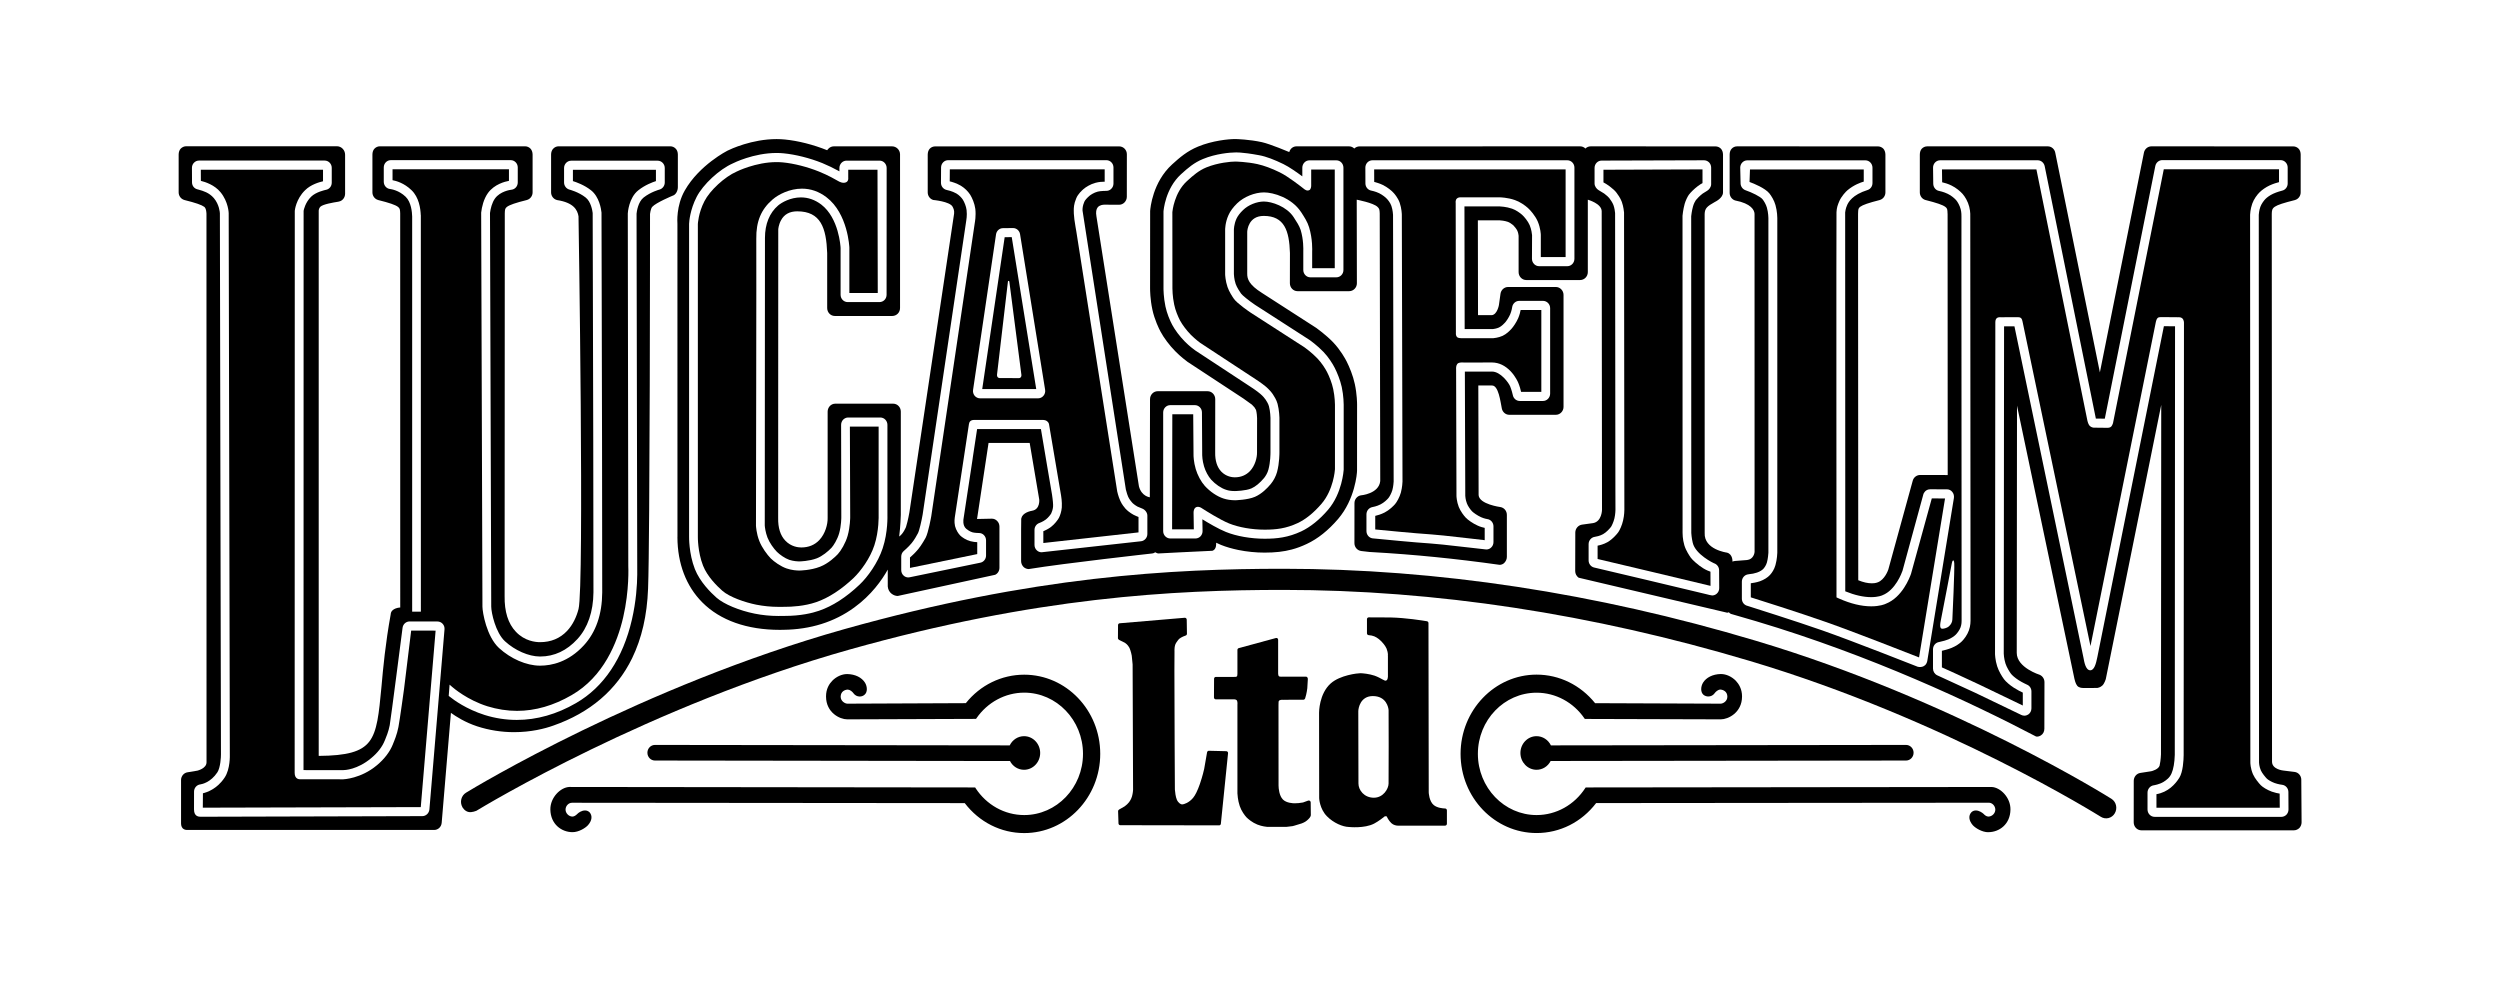
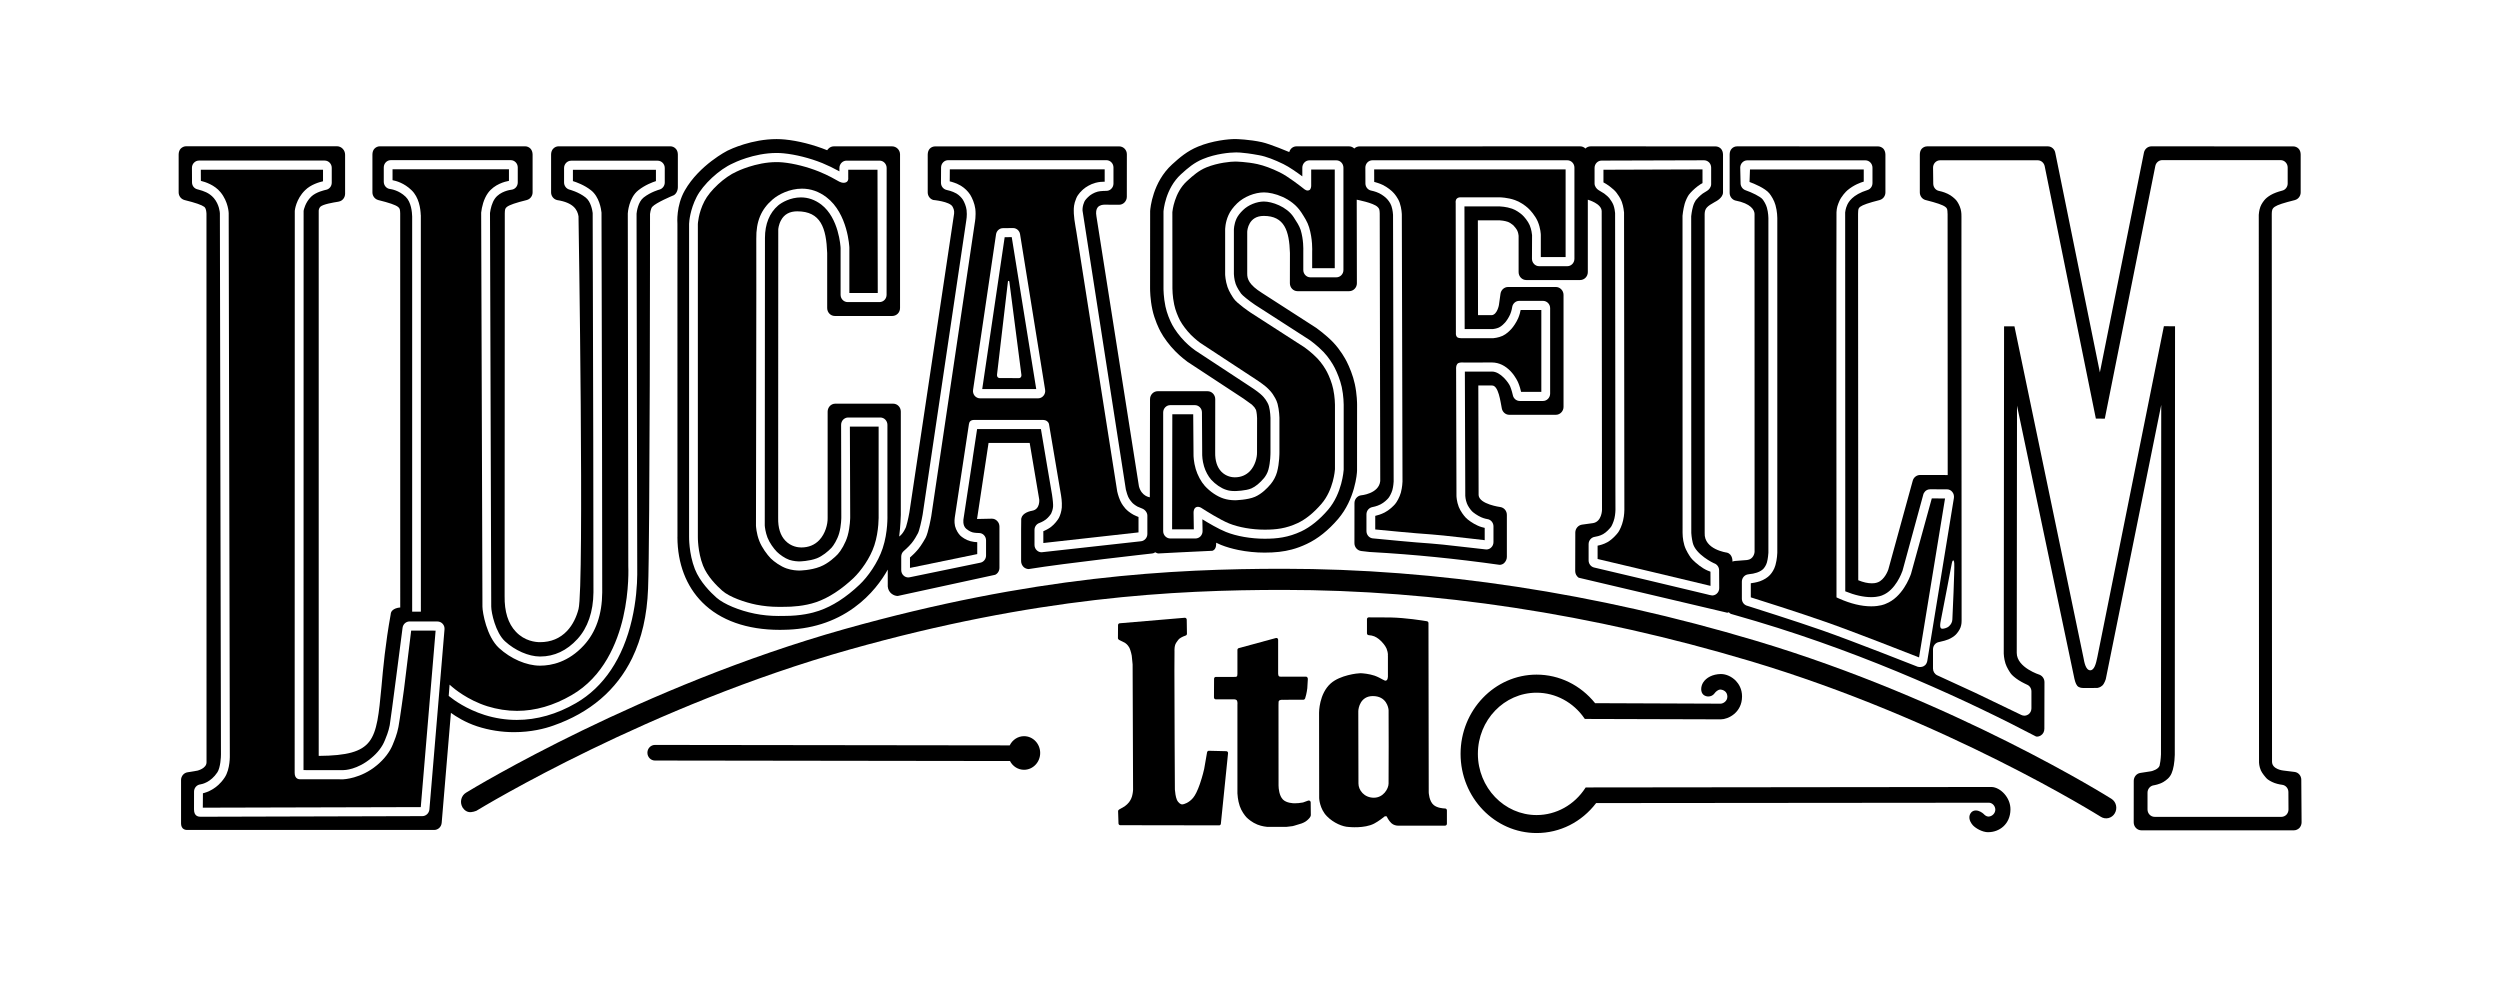
<svg xmlns="http://www.w3.org/2000/svg" width="126" height="50" viewBox="0 0 126 50" fill="none">
  <g clip-path="url(#clip0_964_9463)">
    <path d="M22.654 35.103L22.615 35.074L22.659 34.506L22.788 34.619C22.866 34.686 23.559 35.28 24.564 35.596C25.058 35.748 25.562 35.828 26.059 35.828C26.978 35.828 27.904 35.56 28.812 35.033C30.422 34.107 31.113 32.391 31.408 31.115C31.729 29.731 31.666 28.542 31.666 28.532V28.529L31.641 10.765V10.762V10.759C31.641 10.729 31.69 9.967 32.174 9.589C32.51 9.321 32.896 9.18 33.059 9.128V8.557H28.875V9.128C29.043 9.18 29.447 9.321 29.786 9.589C30.205 9.918 30.298 10.536 30.316 10.716V10.721V10.723C30.334 16.425 30.358 29.314 30.352 29.86C30.345 30.966 30.034 31.863 29.426 32.525C28.65 33.371 27.798 33.549 27.224 33.549H27.206C26.53 33.546 25.744 33.204 25.151 32.661C24.522 32.08 24.318 30.865 24.315 30.577L24.251 10.723V10.718V10.716C24.284 10.43 24.375 10.031 24.595 9.725C24.921 9.28 25.456 9.151 25.651 9.115V8.531H19.784V9.082C19.957 9.113 20.369 9.223 20.739 9.584C21.117 9.944 21.194 10.505 21.207 10.844H21.21V10.906L21.212 30.829H20.773V10.909C20.767 10.7 20.729 10.191 20.444 9.916C20.105 9.589 19.709 9.532 19.665 9.527C19.479 9.509 19.342 9.35 19.342 9.159V8.439C19.342 8.236 19.5 8.071 19.696 8.071H25.738C25.935 8.071 26.095 8.236 26.095 8.439V9.195C26.095 9.388 25.956 9.545 25.772 9.563C25.715 9.568 25.213 9.64 24.949 10C24.794 10.216 24.724 10.518 24.696 10.734L24.758 30.575C24.76 30.881 24.975 31.879 25.449 32.319C25.953 32.782 26.644 33.086 27.208 33.088H27.226C27.935 33.088 28.567 32.792 29.102 32.208C29.622 31.642 29.902 30.826 29.91 29.854C29.915 29.322 29.892 16.453 29.871 10.739V10.736C29.855 10.607 29.783 10.162 29.516 9.954C29.167 9.676 28.701 9.555 28.696 9.555C28.541 9.511 28.429 9.365 28.429 9.197V8.467C28.429 8.266 28.59 8.099 28.787 8.099H33.149C33.343 8.099 33.504 8.266 33.504 8.467V9.198C33.504 9.365 33.392 9.512 33.237 9.555C33.23 9.555 32.795 9.676 32.44 9.954C32.158 10.175 32.093 10.662 32.083 10.767V11.186C32.096 17.796 32.117 28.89 32.117 28.954C32.112 29.479 32.062 30.299 31.85 31.221C31.402 33.176 30.427 34.632 29.03 35.437C28.062 35.998 27.058 36.284 26.046 36.284C25.495 36.284 24.949 36.199 24.424 36.034C23.503 35.741 22.879 35.285 22.654 35.103ZM22.403 31.722L21.642 40.796C21.624 40.986 21.469 41.133 21.285 41.133L10.132 41.164C10.039 41.164 9.778 41.172 9.778 40.796L9.78 39.898C9.78 39.711 9.917 39.553 10.099 39.533C10.184 39.52 10.619 39.433 10.955 38.926C11.113 38.689 11.139 38.128 11.136 38.025L11.082 10.749C11.079 10.705 11.053 10.307 10.776 9.982C10.538 9.705 10.23 9.62 10.026 9.563L9.933 9.537C9.78 9.494 9.677 9.355 9.677 9.185V9.031C9.677 8.817 9.674 8.459 9.674 8.459C9.674 8.359 9.71 8.269 9.778 8.2C9.845 8.13 9.938 8.092 10.031 8.092H16.363C16.56 8.092 16.72 8.256 16.72 8.459V9.206C16.72 9.388 16.596 9.54 16.423 9.568C16.373 9.581 15.926 9.674 15.682 9.913C15.39 10.196 15.305 10.585 15.302 10.628C15.302 10.662 15.3 19.973 15.3 27.896L15.297 38.813C15.297 38.813 16.989 38.815 17.29 38.815C17.362 38.815 18.012 38.797 18.71 38.208C19.034 37.941 19.261 37.645 19.388 37.331L19.404 37.295C19.45 37.187 19.585 36.862 19.642 36.551C19.683 36.351 20.284 31.689 20.289 31.642C20.312 31.457 20.465 31.321 20.643 31.321L22.048 31.323C22.149 31.323 22.245 31.367 22.312 31.442C22.38 31.516 22.413 31.619 22.403 31.722ZM25.909 36.901C26.766 36.901 27.457 36.724 27.889 36.569C29.736 35.923 31.074 34.779 31.858 33.176C32.345 32.17 32.611 31.025 32.663 29.667C32.759 27.176 32.761 11.022 32.761 10.783C32.761 10.783 32.79 10.518 32.873 10.425C33.059 10.214 33.9 9.864 33.9 9.864C34.066 9.818 34.164 9.612 34.164 9.432V7.79C34.164 7.672 34.125 7.562 34.058 7.495C33.985 7.417 33.887 7.374 33.783 7.374H28.153C28.052 7.374 27.953 7.417 27.881 7.495C27.814 7.562 27.775 7.672 27.775 7.79V9.697C27.775 9.872 27.891 10.031 28.059 10.078L28.067 10.08L28.072 10.083C28.903 10.211 29.102 10.569 29.157 10.903C29.157 10.903 29.454 29.587 29.157 30.698C29.157 30.698 29.157 30.703 29.157 30.701C29.157 30.698 29.157 30.698 29.157 30.698C29.058 31.084 28.872 31.491 28.58 31.799C28.225 32.175 27.767 32.365 27.216 32.365C26.998 32.365 26.447 32.316 26 31.84C25.609 31.431 25.42 30.824 25.433 30.039V30.037C25.433 29.89 25.433 26.564 25.441 11.567C25.441 11.089 25.441 10.752 25.441 10.752C25.446 10.564 25.454 10.499 25.552 10.425C25.687 10.325 25.977 10.224 26.556 10.08L26.559 10.078C26.727 10.031 26.843 9.872 26.843 9.697V7.79C26.843 7.672 26.802 7.562 26.74 7.495C26.667 7.417 26.567 7.374 26.463 7.374H19.145C19.044 7.374 18.943 7.417 18.871 7.495C18.806 7.562 18.77 7.672 18.77 7.79V9.697C18.77 9.872 18.886 10.031 19.052 10.078V10.08H19.054C19.631 10.224 19.924 10.325 20.056 10.425C20.157 10.499 20.162 10.564 20.17 10.752L20.172 30.618C20.172 30.618 19.709 30.634 19.691 30.963C19.422 32.453 19.311 33.654 19.225 34.622C19.096 35.972 19.016 36.865 18.604 37.387C18.211 37.886 17.494 38.087 16.063 38.097V10.608C16.073 10.53 16.099 10.471 16.146 10.42C16.285 10.291 16.785 10.209 17.054 10.165L17.072 10.16C17.258 10.129 17.39 9.962 17.393 9.769V7.798C17.393 7.564 17.207 7.371 16.982 7.371H9.382C9.281 7.371 9.18 7.417 9.107 7.492C9.043 7.559 9.004 7.67 9.004 7.788V9.697C9.004 9.872 9.12 10.031 9.289 10.078L9.291 10.08C9.871 10.224 10.161 10.327 10.295 10.425C10.406 10.507 10.406 10.782 10.406 10.782C10.406 10.883 10.409 38.169 10.409 38.419C10.409 38.725 9.977 38.833 9.948 38.841C9.948 38.841 9.576 38.903 9.454 38.923C9.27 38.949 9.131 39.111 9.125 39.301V39.304V39.306V41.465C9.125 41.542 9.125 41.66 9.211 41.751C9.294 41.83 9.397 41.83 9.449 41.83H9.47H9.485H21.88C22.082 41.83 22.245 41.673 22.261 41.468L22.726 35.928C22.977 36.108 23.438 36.407 24.051 36.608C24.652 36.803 25.275 36.901 25.909 36.901Z" fill="black" />
    <path d="M115.237 41.061C115.17 41.128 115.079 41.169 114.986 41.169H108.592C108.395 41.169 108.235 41.002 108.235 40.798V39.949C108.235 39.767 108.367 39.607 108.54 39.581C108.569 39.576 108.835 39.533 109.039 39.409C109.187 39.316 109.355 39.196 109.448 38.974C109.539 38.769 109.598 38.437 109.609 38.046C109.609 38.033 109.622 18.351 109.622 16.445C109.464 16.445 109.215 16.442 109.06 16.44C108.82 17.628 105.738 32.957 105.707 33.114C105.639 33.461 105.549 33.783 105.347 33.783C105.117 33.775 105.049 33.379 105.005 33.139C104.99 33.06 101.828 17.906 101.528 16.447H101.005L100.989 32.944C100.989 32.954 100.997 33.193 101.075 33.438C101.137 33.633 101.276 33.852 101.349 33.952C101.403 34.027 101.561 34.166 101.732 34.276C101.939 34.41 102.161 34.505 102.164 34.508C102.301 34.565 102.384 34.701 102.384 34.848V35.702C102.384 35.828 102.324 35.944 102.221 36.013C102.164 36.049 102.097 36.07 102.027 36.07C101.978 36.07 101.923 36.057 101.879 36.036L99.548 34.915L97.635 34.035C97.506 33.973 97.423 33.839 97.423 33.695V32.728C97.423 32.548 97.545 32.396 97.711 32.362C97.713 32.362 97.718 32.362 97.724 32.36C97.951 32.314 98.109 32.26 98.2 32.224C98.35 32.162 98.492 32.064 98.565 31.992C98.637 31.923 98.761 31.761 98.813 31.616C98.865 31.47 98.867 31.321 98.865 31.292V30.096C98.857 13.208 98.852 10.921 98.857 10.913C98.857 10.882 98.862 10.707 98.818 10.543C98.772 10.365 98.668 10.18 98.59 10.088C98.518 10.008 98.35 9.853 98.163 9.768C97.959 9.668 97.737 9.624 97.734 9.624C97.566 9.596 97.442 9.447 97.436 9.267L97.426 8.456C97.423 8.359 97.46 8.261 97.527 8.189C97.594 8.119 97.685 8.078 97.783 8.078H102.7C102.87 8.078 103.015 8.202 103.052 8.374C105.331 19.607 105.606 20.955 105.631 21.096C105.756 21.096 105.952 21.099 106.082 21.101C106.289 20.062 108.615 8.441 108.628 8.366C108.662 8.194 108.812 8.07 108.977 8.07H114.942C115.139 8.07 115.299 8.238 115.299 8.441V9.249C115.299 9.421 115.18 9.575 115.017 9.609C114.96 9.625 114.758 9.676 114.564 9.766C114.401 9.841 114.254 9.951 114.178 10.028C114.096 10.113 113.977 10.273 113.922 10.425C113.858 10.6 113.845 10.787 113.842 10.826C113.842 11.225 113.855 38.226 113.855 38.437C113.855 38.439 113.86 38.627 113.948 38.83C114.013 38.974 114.178 39.172 114.248 39.242C114.295 39.293 114.466 39.401 114.637 39.463C114.82 39.53 115.014 39.553 115.017 39.553C115.198 39.574 115.333 39.731 115.335 39.916C115.34 40.798 115.34 40.798 115.34 40.798C115.341 40.896 115.302 40.989 115.237 41.061ZM98.399 31.223C98.394 31.351 98.335 31.467 98.231 31.562C98.107 31.673 97.933 31.688 97.895 31.688C97.822 31.688 97.737 31.647 97.817 31.271C97.895 30.898 98.368 28.408 98.368 28.408C98.381 28.287 98.474 28.114 98.495 28.395C98.516 28.681 98.407 31.104 98.399 31.223ZM96.655 33.605C96.626 33.594 93.387 32.313 91.86 31.778C90.447 31.284 88.442 30.654 88.056 30.53L88.046 30.528C87.891 30.479 87.79 30.337 87.79 30.173V29.314C87.79 29.121 87.937 28.959 88.121 28.946L88.126 28.943C88.284 28.93 88.434 28.899 88.553 28.858C88.716 28.804 88.832 28.714 88.874 28.668C88.933 28.601 89.011 28.493 89.052 28.349C89.107 28.156 89.122 27.924 89.127 27.86V27.857V10.99C89.127 10.988 89.125 10.72 89.052 10.466C89.006 10.303 88.907 10.136 88.83 10.041C88.719 9.905 88.297 9.699 87.968 9.586C87.821 9.532 87.72 9.382 87.725 9.223L87.707 8.438C87.715 8.24 87.87 8.081 88.064 8.081H94.016C94.212 8.081 94.373 8.248 94.373 8.454V9.226C94.373 9.385 94.274 9.527 94.135 9.573C93.345 9.82 93.164 10.196 93.102 10.322C93.014 10.509 92.999 10.69 92.996 10.707C92.999 13.432 92.999 20.556 93.001 24.814C93.001 27.381 93.001 29.486 93.001 29.802C93.475 29.995 93.915 30.096 94.305 30.096C94.668 30.096 94.854 30.008 94.856 30.008L94.872 30.001C95.532 29.746 95.847 28.876 95.886 28.768C95.92 28.645 96.932 24.935 96.942 24.896L96.945 24.894V24.891C96.947 24.881 97.033 24.66 97.281 24.66C97.491 24.66 98.127 24.662 98.127 24.662C98.233 24.662 98.332 24.711 98.396 24.794C98.464 24.876 98.492 24.984 98.477 25.095L97.134 33.319C97.053 33.684 96.697 33.62 96.655 33.605ZM86.511 29.933C86.447 29.985 86.369 30.011 86.291 30.011C86.247 30.011 86.072 29.967 86.017 29.951C85.505 29.82 80.399 28.616 80.348 28.604C80.185 28.57 80.066 28.416 80.066 28.246V27.422C80.066 27.24 80.203 27.081 80.376 27.057C80.436 27.049 80.63 27.014 80.795 26.921C80.966 26.826 81.126 26.643 81.196 26.553C81.227 26.509 81.32 26.324 81.367 26.126C81.416 25.918 81.419 25.699 81.419 25.699L81.416 24.67C81.414 20.931 81.401 11.031 81.401 10.738V10.736C81.395 10.666 81.372 10.484 81.318 10.337C81.266 10.198 81.165 10.064 81.114 9.995L81.108 9.984C81.075 9.941 80.971 9.843 80.852 9.755L80.565 9.58C80.469 9.521 80.366 9.393 80.366 9.249V8.464C80.366 8.261 80.523 8.094 80.72 8.094L85.885 8.078C85.981 8.078 86.072 8.119 86.139 8.186C86.206 8.256 86.242 8.351 86.242 8.449V9.285C86.242 9.426 86.139 9.557 86.043 9.614L85.815 9.756C85.675 9.861 85.525 10.015 85.471 10.087C85.432 10.141 85.362 10.275 85.329 10.399C85.264 10.625 85.241 10.867 85.236 10.898C85.236 11.263 85.241 26.862 85.241 26.862C85.241 26.872 85.256 27.116 85.313 27.351C85.448 27.95 86.377 28.387 86.382 28.387C86.535 28.434 86.643 28.578 86.643 28.742L86.648 29.643C86.649 29.759 86.597 29.864 86.511 29.933ZM79.351 13.043C79.351 13.249 79.188 13.416 78.994 13.416H77.571C77.374 13.416 77.211 13.249 77.211 13.043L77.216 11.852C77.209 11.788 77.188 11.569 77.095 11.348C77.009 11.147 76.821 10.921 76.714 10.826C76.621 10.744 76.412 10.586 76.207 10.517C75.912 10.414 75.597 10.404 75.597 10.404H73.808C73.808 11.122 73.816 15.82 73.819 16.584L75.237 16.586C75.273 16.581 75.423 16.563 75.547 16.506C75.685 16.442 75.814 16.301 75.855 16.257C75.91 16.198 76.042 16.01 76.114 15.84C76.187 15.665 76.213 15.488 76.213 15.485C76.238 15.302 76.388 15.164 76.567 15.164H77.77C77.964 15.164 78.127 15.328 78.127 15.531V19.838C78.127 20.041 77.964 20.209 77.77 20.209H76.596C76.425 20.209 76.28 20.085 76.246 19.913V19.91V19.908L76.244 19.903C76.236 19.864 76.187 19.661 76.114 19.478C76.042 19.295 75.628 18.727 75.196 18.727L73.829 18.729C73.835 19.769 73.85 24.989 73.85 24.989C73.85 24.996 73.858 25.184 73.933 25.375C73.984 25.514 74.116 25.694 74.192 25.771C74.256 25.838 74.463 25.985 74.647 26.067C74.807 26.139 74.96 26.162 74.96 26.162C75.138 26.185 75.271 26.345 75.271 26.527V27.323C75.271 27.428 75.229 27.528 75.151 27.598C75.087 27.662 75.001 27.693 74.913 27.693C74.9 27.693 74.888 27.693 74.875 27.69L74.08 27.6C72.719 27.446 72.473 27.418 72.106 27.392C71.273 27.338 69.808 27.194 69.221 27.137L69.19 27.135C69.006 27.116 68.869 26.957 68.869 26.764V25.925C68.869 25.743 68.993 25.591 69.169 25.557C69.169 25.557 69.389 25.521 69.583 25.419C69.751 25.334 69.914 25.179 69.976 25.102C70.028 25.04 70.126 24.868 70.175 24.701C70.227 24.51 70.237 24.31 70.24 24.268C70.24 24.06 70.209 10.831 70.209 10.831C70.209 10.829 70.199 10.586 70.126 10.378C70.072 10.216 69.942 10.064 69.901 10.023C69.844 9.956 69.681 9.822 69.508 9.737C69.316 9.645 69.112 9.606 69.109 9.606C68.941 9.575 68.817 9.421 68.817 9.244L68.814 8.449C68.814 8.351 68.851 8.256 68.918 8.186C68.985 8.117 69.076 8.078 69.171 8.078H78.994C79.188 8.078 79.351 8.243 79.351 8.448V13.043ZM67.709 13.609C67.709 13.81 67.552 13.977 67.352 13.977H66.04C65.846 13.977 65.686 13.81 65.686 13.609V12.658C65.689 12.565 65.702 12.081 65.554 11.592C65.487 11.382 65.339 11.158 65.197 10.941C64.845 10.406 64.097 10.157 63.701 10.157C63.339 10.157 62.914 10.329 62.651 10.586C62.498 10.73 62.376 10.893 62.317 11.026C62.19 11.307 62.188 11.574 62.188 11.577V13.813C62.188 13.815 62.195 14.065 62.278 14.312C62.343 14.495 62.49 14.711 62.547 14.793C62.604 14.878 62.935 15.148 63.254 15.364L63.903 15.781C64.682 16.282 65.981 17.121 65.994 17.129C66.033 17.155 66.387 17.407 66.706 17.739C66.957 18.001 67.163 18.328 67.275 18.549C67.386 18.768 67.546 19.149 67.624 19.506C67.722 19.961 67.722 20.389 67.722 20.394V23.671V23.674C67.717 23.723 67.645 24.86 66.936 25.691C66.504 26.193 66.048 26.561 65.582 26.782C64.923 27.088 64.369 27.152 63.738 27.152C63.047 27.152 62.319 27.026 61.786 26.81C61.411 26.661 60.883 26.347 60.599 26.172C60.604 26.424 60.609 26.764 60.609 26.769C60.609 26.867 60.573 26.957 60.508 27.029C60.444 27.096 60.35 27.139 60.255 27.139H58.981C58.885 27.139 58.797 27.098 58.728 27.029C58.66 26.959 58.624 26.867 58.624 26.766V20.787C58.624 20.584 58.784 20.419 58.981 20.419H60.223C60.415 20.419 60.578 20.581 60.578 20.785L60.591 22.951C60.591 22.953 60.596 23.211 60.684 23.506C60.756 23.751 60.899 24.014 61.041 24.173C61.253 24.407 61.543 24.605 61.794 24.685C61.923 24.731 62.068 24.749 62.242 24.749C62.247 24.749 62.783 24.741 63.07 24.616C63.277 24.526 63.499 24.343 63.712 24.088C63.786 23.995 63.885 23.839 63.929 23.664C64.032 23.285 64.032 22.848 64.032 22.797V21.058C64.032 21.055 64.025 20.736 63.955 20.476C63.921 20.345 63.833 20.214 63.789 20.144L63.773 20.124C63.742 20.075 63.652 19.962 63.52 19.851C63.334 19.694 63.101 19.542 63.033 19.498C62.917 19.424 60.249 17.669 60.239 17.661C60.19 17.628 59.944 17.448 59.703 17.201C59.46 16.954 59.214 16.627 59.08 16.372C58.96 16.149 58.81 15.786 58.738 15.444C58.64 14.986 58.64 14.554 58.64 14.536V10.669V10.666V10.664C58.642 10.615 58.73 9.506 59.522 8.783C59.866 8.469 60.187 8.194 60.63 8.014C61.282 7.741 62.017 7.684 62.247 7.684C62.247 7.684 62.547 7.654 63.461 7.823C63.831 7.89 64.239 8.055 64.682 8.269C64.979 8.413 65.378 8.696 65.637 8.889V8.454C65.637 8.248 65.797 8.081 65.994 8.081H67.352C67.552 8.081 67.709 8.248 67.709 8.454L67.709 13.609ZM57.827 26.913C57.827 27.098 57.69 27.258 57.509 27.279C57.509 27.279 52.509 27.834 52.496 27.834C52.408 27.834 52.323 27.801 52.258 27.739C52.183 27.672 52.139 27.572 52.139 27.466V26.707C52.139 26.545 52.24 26.406 52.388 26.357C52.39 26.355 52.559 26.298 52.714 26.18C52.833 26.09 52.954 25.928 52.98 25.879C53.011 25.817 53.063 25.676 53.074 25.542C53.074 25.509 53.076 25.475 53.076 25.442C53.076 25.287 53.022 24.93 53.022 24.93L52.965 24.595L52.786 23.543C52.66 22.791 52.522 21.968 52.463 21.626H49.246L49.037 23.003L49.014 23.17C48.822 24.418 48.563 26.131 48.561 26.152C48.561 26.152 48.496 26.483 48.7 26.653C48.742 26.689 48.882 26.795 49.019 26.831C49.138 26.862 49.34 26.864 49.34 26.864C49.433 26.864 49.523 26.9 49.588 26.967C49.658 27.037 49.697 27.134 49.697 27.235V27.999C49.697 28.171 49.578 28.326 49.412 28.359L45.846 29.095C45.823 29.1 45.802 29.103 45.779 29.103C45.696 29.103 45.613 29.072 45.551 29.018C45.468 28.948 45.422 28.843 45.422 28.732V28.053C45.422 27.94 45.471 27.834 45.556 27.765C45.559 27.759 45.771 27.587 45.945 27.376C46.077 27.217 46.196 27.006 46.263 26.877C46.333 26.751 46.447 26.249 46.501 25.936C46.623 25.115 48.695 11.14 48.698 11.127C48.698 11.124 48.75 10.862 48.716 10.586C48.693 10.399 48.605 10.19 48.53 10.067C48.468 9.969 48.343 9.835 48.204 9.753C47.986 9.629 47.743 9.581 47.715 9.575C47.546 9.539 47.422 9.387 47.425 9.207L47.43 8.438C47.432 8.24 47.59 8.073 47.784 8.073H55.762C55.959 8.073 56.119 8.24 56.119 8.441V9.251C56.119 9.352 56.078 9.452 56.005 9.519C55.941 9.586 55.853 9.619 55.762 9.619C55.755 9.619 55.452 9.622 55.325 9.658C55.139 9.704 54.958 9.825 54.901 9.876C54.769 9.992 54.683 10.092 54.65 10.17C54.562 10.381 54.559 10.496 54.559 10.61C54.559 10.61 56.727 24.562 56.743 24.672C56.745 24.675 56.745 24.677 56.745 24.68C56.787 24.855 56.833 24.973 56.862 25.043C56.919 25.166 57.017 25.282 57.053 25.323C57.09 25.37 57.201 25.462 57.333 25.534L57.581 25.637C57.724 25.699 57.827 25.845 57.827 25.987V26.913ZM44.488 27.631C44.247 28.364 43.73 29.082 43.323 29.465C42.648 30.106 41.962 30.549 41.279 30.782C40.935 30.901 40.355 31.042 39.548 31.042C39.548 31.042 39.307 31.045 39.232 31.045C38.831 31.045 38.425 31.006 38.034 30.927C37.26 30.772 36.489 30.451 36.117 30.127C35.819 29.864 35.278 29.329 35.022 28.683C34.712 27.891 34.73 27.047 34.73 27.042V11.279V11.276C34.735 11.163 34.779 10.571 35.11 9.925C35.434 9.295 36.251 8.536 36.934 8.235C36.976 8.212 37.985 7.71 39.137 7.71C39.258 7.71 39.38 7.715 39.499 7.728C40.099 7.787 40.811 7.965 41.445 8.22C41.73 8.338 42.019 8.477 42.306 8.636V8.469C42.306 8.263 42.469 8.096 42.666 8.096H44.333C44.527 8.096 44.687 8.263 44.687 8.467L44.684 14.855C44.684 14.952 44.648 15.048 44.581 15.117C44.514 15.187 44.421 15.225 44.33 15.225H42.721C42.524 15.225 42.366 15.06 42.366 14.857V12.498C42.364 12.436 42.283 10.99 41.388 10.306C41.072 10.069 40.731 9.949 40.366 9.949C39.835 9.949 39.395 10.206 39.219 10.355C38.785 10.726 38.554 11.291 38.554 11.989L38.544 26.483C38.549 26.561 38.578 26.826 38.681 27.093C38.782 27.355 38.997 27.651 39.155 27.811C39.297 27.952 39.556 28.138 39.778 28.215C39.988 28.284 40.192 28.295 40.296 28.295C40.298 28.295 40.785 28.287 41.17 28.138C41.45 28.027 41.732 27.793 41.906 27.61C42.006 27.502 42.2 27.204 42.294 26.874C42.402 26.491 42.402 26.085 42.402 26.067L42.392 21.415C42.392 21.315 42.428 21.222 42.495 21.15C42.565 21.083 42.651 21.042 42.746 21.042H44.369C44.566 21.042 44.726 21.209 44.726 21.412V25.948C44.726 25.982 44.759 26.815 44.488 27.631ZM115.985 39.298C115.985 39.095 115.835 38.925 115.643 38.905L115.077 38.835C115.077 38.835 114.51 38.781 114.51 38.39L114.497 10.784C114.507 10.453 114.513 10.373 115.669 10.082L115.672 10.08C115.837 10.033 115.954 9.876 115.954 9.696V7.792C115.954 7.677 115.918 7.561 115.85 7.494C115.78 7.42 115.68 7.378 115.579 7.378L108.431 7.376C108.25 7.376 108.09 7.51 108.054 7.695C108.054 7.695 106.411 15.894 105.834 18.768C105.254 15.92 103.606 7.78 103.585 7.695C103.549 7.51 103.391 7.376 103.21 7.376H97.134C97.033 7.376 96.932 7.417 96.859 7.494C96.795 7.561 96.759 7.672 96.759 7.792V9.696C96.759 9.876 96.875 10.033 97.041 10.08H97.043C97.62 10.226 97.913 10.327 98.045 10.427C98.146 10.499 98.151 10.563 98.156 10.754L98.159 10.782C98.159 10.993 98.164 22.619 98.164 23.942L96.774 23.939C96.601 23.939 96.448 24.058 96.402 24.227C96.389 24.271 95.209 28.567 95.172 28.701C95.154 28.758 94.986 29.216 94.639 29.35H94.634L94.629 29.352C94.629 29.352 94.531 29.399 94.342 29.399C94.135 29.399 93.904 29.347 93.656 29.244C93.653 27.904 93.646 11.06 93.646 10.785C93.648 10.767 93.648 10.751 93.648 10.733C93.653 10.551 93.659 10.492 93.754 10.422C93.889 10.324 94.171 10.226 94.737 10.082V10.08H94.74C94.908 10.034 95.025 9.877 95.025 9.697V7.792C95.025 7.677 94.983 7.561 94.921 7.494C94.849 7.42 94.748 7.378 94.644 7.378L87.549 7.376C87.448 7.376 87.347 7.417 87.278 7.494C87.21 7.561 87.174 7.672 87.174 7.792V9.72C87.174 9.9 87.29 10.056 87.456 10.105H87.459C88.258 10.26 88.424 10.589 88.429 10.78L88.431 27.819C88.429 27.863 88.382 28.187 88.054 28.225L87.453 28.272C87.407 28.274 87.36 28.287 87.316 28.305C87.316 28.305 87.342 27.932 87.037 27.852C87.037 27.852 85.875 27.701 85.916 26.862L85.914 10.784C85.924 10.494 86.043 10.396 86.424 10.182C86.452 10.167 86.84 9.985 86.84 9.696V7.792C86.84 7.677 86.799 7.561 86.734 7.494C86.662 7.42 86.563 7.378 86.46 7.378L80.172 7.376C80.071 7.376 79.978 7.414 79.905 7.486C79.833 7.414 79.74 7.376 79.639 7.376L68.522 7.378C68.424 7.378 68.328 7.417 68.255 7.486C68.186 7.417 68.093 7.376 67.994 7.376H65.339C65.168 7.376 65.023 7.497 64.979 7.664C64.974 7.661 64.017 7.257 63.6 7.165C62.964 7.026 62.34 7.01 62.27 7.008H62.247C61.918 7.008 61.103 7.088 60.379 7.389C59.838 7.612 59.455 7.939 59.077 8.284C58.091 9.182 57.977 10.491 57.967 10.635V10.643V10.648L57.964 14.538C57.964 14.626 57.969 15.086 58.078 15.595C58.187 16.113 58.417 16.578 58.487 16.707C58.65 17.018 58.942 17.407 59.232 17.7C59.509 17.983 59.781 18.184 59.856 18.24L59.879 18.256L59.887 18.258L59.889 18.261C60.003 18.335 62.619 20.054 62.669 20.087C62.689 20.103 62.93 20.275 63.096 20.394L63.222 20.527L63.23 20.538C63.287 20.625 63.3 20.659 63.305 20.664C63.341 20.8 63.357 21.003 63.357 21.076C63.357 21.101 63.354 22.213 63.354 22.794V22.797C63.359 23.074 63.253 23.471 63 23.741C62.8 23.949 62.544 24.057 62.231 24.057C62.109 24.057 61.799 24.026 61.551 23.767C61.341 23.545 61.237 23.219 61.245 22.797V22.794C61.245 22.539 61.248 20.142 61.248 20.116C61.248 19.897 61.074 19.717 60.862 19.717H58.347C58.135 19.717 57.961 19.897 57.961 20.119L57.951 25.063C57.951 25.063 57.534 25.022 57.402 24.51C57.281 23.738 55.296 11.137 55.26 10.903C55.224 10.697 55.247 10.548 55.324 10.45C55.423 10.329 55.596 10.316 55.663 10.316C55.681 10.316 56.398 10.319 56.406 10.319C56.504 10.319 56.598 10.278 56.667 10.211C56.745 10.133 56.792 10.028 56.792 9.92L56.794 7.774C56.794 7.556 56.621 7.378 56.408 7.378H47.134C47.031 7.378 46.93 7.419 46.86 7.494C46.795 7.561 46.757 7.677 46.757 7.792V9.696C46.757 9.876 46.873 10.033 47.039 10.079C47.039 10.079 47.859 10.152 48.006 10.411C48.061 10.512 48.102 10.609 48.087 10.766L45.833 25.825C45.771 26.182 45.683 26.512 45.662 26.56C45.662 26.56 45.53 26.9 45.318 27.041C45.388 26.524 45.398 25.974 45.401 25.948V20.744C45.401 20.525 45.23 20.345 45.015 20.345H42.099C41.998 20.345 41.9 20.386 41.827 20.46C41.755 20.538 41.713 20.638 41.713 20.746V26.1C41.721 26.429 41.594 26.9 41.294 27.219C41.061 27.466 40.753 27.592 40.383 27.592C40.241 27.592 39.871 27.559 39.579 27.247C39.33 26.985 39.209 26.602 39.219 26.103V26.1C39.216 25.871 39.224 11.572 39.224 11.572C39.224 11.546 39.242 11.32 39.364 11.101C39.524 10.8 39.801 10.651 40.181 10.651C41.367 10.651 41.644 11.487 41.69 12.753V12.781V15.526C41.69 15.745 41.861 15.925 42.073 15.925H44.974C45.075 15.925 45.176 15.881 45.248 15.809C45.323 15.732 45.362 15.632 45.362 15.524V7.775C45.359 7.556 45.178 7.376 44.961 7.376H42.024C41.804 7.376 41.69 7.571 41.69 7.571H41.688C40.994 7.291 40.22 7.095 39.56 7.031C39.423 7.018 39.283 7.01 39.144 7.01C37.896 7.01 36.82 7.515 36.662 7.595C36.662 7.595 35.249 8.31 34.514 9.599C34.072 10.373 34.139 11.214 34.142 11.284L34.144 27.06L34.142 27.075C34.147 28.405 34.582 29.543 35.397 30.361C36.295 31.264 37.645 31.745 39.302 31.745C39.333 31.745 39.475 31.742 39.485 31.742C40.849 31.727 42.05 31.349 43.048 30.623C43.915 29.996 44.451 29.234 44.743 28.709V29.558C44.772 29.887 45.051 30.037 45.245 30.037C45.264 30.037 50.157 28.969 50.157 28.969C50.291 28.905 50.372 28.768 50.372 28.614V26.54C50.372 26.432 50.33 26.327 50.255 26.255C50.183 26.18 50.09 26.141 49.989 26.141C49.986 26.141 49.269 26.16 49.243 26.157C49.3 25.776 49.823 22.324 49.823 22.324H51.896C51.997 22.915 52.356 25.051 52.377 25.172C52.377 25.172 52.434 25.666 52.025 25.74C51.774 25.784 51.446 25.923 51.469 26.224L51.464 26.702V28.282C51.464 28.393 51.513 28.501 51.59 28.578C51.663 28.645 51.754 28.678 51.847 28.681L51.865 28.678C53.624 28.39 58.078 27.894 58.078 27.894C58.135 27.889 58.184 27.865 58.22 27.834C58.287 27.87 58.339 27.894 58.388 27.894C58.388 27.894 60.295 27.793 61.097 27.76C61.097 27.76 61.291 27.729 61.294 27.431C61.294 27.428 61.294 27.397 61.294 27.353C61.387 27.4 61.468 27.436 61.54 27.464C61.799 27.569 62.094 27.652 62.412 27.719C62.839 27.806 63.294 27.852 63.737 27.852C64.265 27.852 64.7 27.804 65.106 27.695C65.357 27.629 65.605 27.536 65.861 27.415C66.418 27.155 66.948 26.731 67.442 26.154C68.291 25.161 68.395 23.867 68.395 23.718C68.395 23.646 68.397 20.394 68.397 20.394C68.397 20.343 68.395 19.874 68.283 19.357C68.193 18.93 68.009 18.49 67.872 18.22C67.807 18.091 67.564 17.644 67.186 17.247C66.824 16.872 66.345 16.53 66.345 16.53C66.345 16.53 66.34 16.527 63.608 14.767C62.945 14.351 62.857 14.055 62.86 13.795V11.682C62.865 11.59 62.927 10.882 63.693 10.882C64.736 10.882 64.979 11.631 65.013 12.753C65.013 12.874 65.01 14.222 65.01 14.276C65.01 14.497 65.183 14.675 65.393 14.675H67.999C68.211 14.675 68.387 14.497 68.387 14.278L68.379 10.064C68.395 10.069 69.215 10.221 69.427 10.427C69.515 10.509 69.531 10.558 69.538 10.751L69.564 24.248C69.492 24.894 68.586 24.966 68.586 24.966C68.403 24.996 68.265 25.164 68.265 25.357L68.263 27.374C68.263 27.58 68.413 27.749 68.612 27.772L69.019 27.819L69.132 27.826C71.29 27.947 73.384 28.159 75.576 28.467C75.576 28.467 75.71 28.48 75.819 28.367C75.896 28.287 75.946 28.181 75.946 28.068V25.951C75.946 25.75 75.808 25.586 75.617 25.555C75.617 25.555 74.556 25.416 74.522 24.955C74.522 24.801 74.507 19.429 74.507 19.429C74.784 19.429 75.141 19.429 75.19 19.429C75.526 19.413 75.622 20.242 75.692 20.587C75.728 20.772 75.886 20.906 76.067 20.906H78.414C78.626 20.906 78.802 20.726 78.802 20.507V14.863C78.802 14.644 78.626 14.464 78.414 14.464H76.008C75.816 14.464 75.651 14.613 75.625 14.806L75.545 15.377C75.545 15.377 75.462 15.853 75.188 15.884H74.492C74.492 14.543 74.486 11.726 74.484 11.106H75.594C75.661 11.109 75.837 11.127 75.995 11.181C76.065 11.204 76.194 11.286 76.272 11.356C76.323 11.402 76.445 11.557 76.476 11.634C76.52 11.734 76.533 11.84 76.538 11.883V13.715C76.538 13.936 76.712 14.114 76.924 14.114H79.638C79.85 14.114 80.026 13.936 80.026 13.715V10.064C80.042 10.072 80.712 10.255 80.725 10.64V10.661C80.728 10.823 80.741 25.689 80.741 25.699C80.741 25.699 80.733 26.291 80.288 26.365L79.729 26.442C79.543 26.471 79.398 26.638 79.395 26.836L79.39 28.784C79.39 28.915 79.455 29.038 79.563 29.116C79.563 29.116 87.044 30.88 87.049 30.88C87.081 30.88 87.109 30.873 87.135 30.857C87.158 30.888 87.184 30.914 87.218 30.929L87.238 30.94C87.699 31.071 88.118 31.192 88.519 31.313C94.303 33.039 99.372 35.419 102.606 37.114C102.606 37.114 102.697 37.163 102.86 37.065C102.974 36.996 103.036 36.865 103.036 36.728L103.041 34.382C103.041 34.22 102.948 34.076 102.803 34.011C102.803 34.011 101.644 33.651 101.644 32.905C101.644 32.157 101.652 24.626 101.657 20.445C102.493 24.436 104.529 34.107 104.552 34.215C104.56 34.256 104.609 34.464 104.692 34.562C104.767 34.655 104.904 34.675 105.005 34.675C105.018 34.675 105.704 34.673 105.704 34.673C105.72 34.67 105.854 34.652 105.963 34.546C106.064 34.449 106.131 34.23 106.131 34.23C106.131 34.23 108.113 24.418 108.926 20.407C108.923 25.449 108.913 37.832 108.913 38.022C108.905 38.261 108.866 38.501 108.843 38.591C108.783 38.773 108.475 38.861 108.418 38.871C108.385 38.877 108.271 38.892 107.87 38.956C107.681 38.987 107.544 39.152 107.541 39.35L107.539 41.447C107.539 41.668 107.712 41.848 107.924 41.848H115.615C115.718 41.848 115.817 41.801 115.889 41.73C115.959 41.652 116 41.552 116 41.447C116 41.447 116 41.447 115.985 39.298Z" fill="black" />
-     <path d="M51.62 34.004C50.481 34.004 49.407 34.526 48.678 35.439L42.705 35.465C42.584 35.46 42.369 35.339 42.369 35.11C42.374 34.86 42.563 34.763 42.728 34.755C42.847 34.763 42.959 34.86 43.021 34.948C43.091 35.045 43.205 35.105 43.329 35.105C43.417 35.105 43.502 35.076 43.567 35.02C43.735 34.886 43.714 34.603 43.598 34.41C43.432 34.142 43.099 33.98 42.705 33.973H42.69C42.431 33.973 42.144 34.104 41.942 34.315C41.797 34.464 41.629 34.721 41.632 35.105C41.634 35.918 42.328 36.255 42.698 36.255C42.705 36.255 42.711 36.255 42.716 36.255C42.742 36.255 48.856 36.234 49.162 36.232H49.193L49.208 36.208C49.764 35.395 50.668 34.909 51.62 34.909C53.253 34.909 54.583 36.296 54.583 37.994C54.583 39.694 53.253 41.079 51.62 41.079C50.634 41.079 49.718 40.569 49.164 39.715L49.149 39.687H49.118L28.691 39.663C28.253 39.682 27.731 40.191 27.738 40.798C27.749 41.544 28.305 41.938 28.849 41.941H28.854C29.172 41.941 29.508 41.73 29.635 41.588C29.84 41.356 29.868 41.109 29.71 40.934H29.708L29.705 40.932C29.643 40.875 29.57 40.847 29.485 40.847C29.314 40.847 29.159 40.958 29.099 41.02C29.037 41.081 28.949 41.156 28.848 41.156C28.662 41.151 28.502 40.983 28.504 40.801C28.504 40.618 28.657 40.459 28.828 40.459C28.835 40.459 47.935 40.477 48.623 40.477C49.358 41.436 50.447 41.987 51.62 41.987C53.734 41.987 55.452 40.194 55.452 37.994C55.452 35.794 53.734 34.004 51.62 34.004Z" fill="black" />
    <path d="M100.38 39.664L79.95 39.687H79.919L79.901 39.713C79.35 40.567 78.431 41.079 77.445 41.079C75.813 41.079 74.485 39.695 74.485 37.994C74.485 36.294 75.813 34.912 77.445 34.912C78.4 34.912 79.301 35.396 79.857 36.209L79.875 36.235H79.904C80.212 36.235 86.691 36.255 86.717 36.255C86.72 36.255 86.725 36.255 86.73 36.255C87.1 36.255 87.796 35.918 87.799 35.105C87.801 34.722 87.631 34.465 87.488 34.313C87.284 34.102 86.997 33.971 86.738 33.971H86.725C86.329 33.978 85.995 34.143 85.832 34.408C85.716 34.604 85.695 34.884 85.861 35.023C85.928 35.074 86.013 35.103 86.099 35.103C86.223 35.103 86.339 35.046 86.407 34.951C86.471 34.861 86.583 34.76 86.702 34.753C86.865 34.763 87.056 34.861 87.059 35.11C87.061 35.342 86.844 35.463 86.722 35.465L80.393 35.44C79.658 34.526 78.587 34.001 77.445 34.001C75.334 34.001 73.613 35.795 73.613 37.994C73.613 40.197 75.334 41.985 77.445 41.985C78.62 41.985 79.71 41.437 80.445 40.475C81.133 40.475 100.217 40.457 100.217 40.457C100.222 40.457 100.23 40.457 100.24 40.457C100.411 40.457 100.561 40.619 100.564 40.801C100.566 40.987 100.406 41.151 100.217 41.156C100.116 41.156 100.025 41.079 99.969 41.017C99.906 40.961 99.751 40.847 99.583 40.847C99.5 40.847 99.422 40.876 99.36 40.935H99.358V40.938C99.2 41.107 99.226 41.357 99.43 41.591C99.56 41.733 99.894 41.944 100.212 41.944L100.22 41.941C100.763 41.938 101.319 41.545 101.327 40.799C101.335 40.192 100.817 39.682 100.38 39.664Z" fill="black" />
-     <path d="M77.442 37.103C76.994 37.103 76.629 37.484 76.629 37.95C76.629 38.416 76.994 38.797 77.442 38.797C77.742 38.797 78.011 38.629 78.153 38.354L96.065 38.331C96.274 38.331 96.445 38.156 96.445 37.937C96.445 37.721 96.274 37.544 96.065 37.544L78.166 37.567C78.029 37.284 77.747 37.103 77.442 37.103Z" fill="black" />
    <path d="M50.903 38.356C51.045 38.629 51.312 38.797 51.612 38.797C52.06 38.797 52.425 38.416 52.425 37.95C52.425 37.484 52.06 37.103 51.612 37.103C51.307 37.103 51.027 37.284 50.89 37.567L33.009 37.544C32.8 37.544 32.629 37.721 32.629 37.937C32.629 38.156 32.8 38.331 33.009 38.331L50.903 38.356Z" fill="black" />
    <path d="M106.418 40.261C106.338 40.21 98.474 35.27 88.467 32.286C80.422 29.883 72.418 28.666 64.679 28.666C59.081 28.666 52.077 29.031 42.554 31.709C32.333 34.589 23.845 39.731 23.491 39.95C23.242 40.099 23.162 40.426 23.305 40.681C23.305 40.681 23.413 40.886 23.62 40.925C23.773 40.961 24.006 40.866 24.006 40.866C24.363 40.65 32.737 35.576 42.823 32.736C52.23 30.089 59.151 29.731 64.679 29.731C72.323 29.731 80.231 30.935 88.185 33.31C98.062 36.255 105.802 41.121 105.882 41.167C106.123 41.319 106.439 41.242 106.586 40.989C106.733 40.74 106.658 40.413 106.418 40.261Z" fill="black" />
    <path d="M61.806 37.86L60.926 37.839C60.883 37.837 60.844 37.873 60.836 37.919L60.691 38.75C60.616 39.092 60.505 39.419 60.474 39.512C60.36 39.838 60.246 40.075 60.132 40.212C59.925 40.461 59.664 40.543 59.578 40.543C59.514 40.543 59.387 40.471 59.314 40.307C59.25 40.157 59.226 39.931 59.214 39.795C59.214 39.795 59.19 35.694 59.19 33.785C59.19 33.231 59.19 32.858 59.195 32.807V32.805C59.195 32.802 59.195 32.797 59.195 32.794C59.195 32.789 59.193 32.786 59.193 32.781V32.771C59.193 32.712 59.198 32.604 59.229 32.501C59.258 32.419 59.312 32.344 59.356 32.287C59.358 32.285 59.387 32.246 59.387 32.246C59.434 32.177 59.573 32.094 59.76 32.03C59.796 32.02 59.822 31.981 59.822 31.943L59.811 31.227C59.809 31.199 59.798 31.176 59.778 31.158C59.76 31.142 59.736 31.135 59.713 31.135L56.432 31.413C56.385 31.415 56.349 31.459 56.349 31.505L56.344 32.164C56.344 32.197 56.372 32.236 56.403 32.251L56.698 32.398C56.828 32.485 56.892 32.596 56.91 32.627C56.947 32.689 57.006 32.864 57.04 33.044C57.04 33.046 57.084 33.484 57.084 33.486C57.084 33.592 57.107 39.81 57.107 39.81C57.107 39.81 57.099 39.975 57.053 40.137C57.011 40.281 56.931 40.399 56.905 40.43C56.864 40.489 56.76 40.587 56.678 40.643L56.406 40.798C56.377 40.813 56.352 40.849 56.352 40.885L56.372 41.503C56.375 41.552 56.414 41.59 56.46 41.59L61.447 41.598C61.491 41.598 61.529 41.562 61.532 41.513L61.894 37.962C61.897 37.937 61.889 37.911 61.871 37.89C61.853 37.873 61.83 37.86 61.806 37.86Z" fill="black" />
    <path d="M66.017 40.36C65.994 40.345 65.958 40.342 65.932 40.35L65.671 40.445C65.523 40.476 65.353 40.486 65.246 40.486C65.179 40.486 64.838 40.476 64.659 40.296C64.47 40.103 64.442 39.74 64.439 39.596C64.434 39.393 64.434 37.952 64.436 35.539L64.439 35.434C64.436 35.405 64.436 35.333 64.475 35.305C64.504 35.282 64.589 35.264 64.628 35.266C64.638 35.271 64.649 35.274 64.649 35.274C64.664 35.279 64.68 35.271 64.692 35.269C64.793 35.269 65.692 35.266 65.692 35.266C65.728 35.266 65.761 35.241 65.777 35.205C65.805 35.12 65.857 34.94 65.888 34.687L65.914 34.248V34.206C65.911 34.152 65.87 34.103 65.823 34.103H64.672C64.537 34.114 64.473 34.096 64.46 34.085C64.431 34.06 64.418 33.995 64.418 33.946V32.246C64.418 32.218 64.408 32.192 64.385 32.171C64.364 32.153 64.333 32.148 64.307 32.156L62.434 32.665C62.395 32.676 62.366 32.712 62.366 32.755V33.962C62.366 34.029 62.356 34.078 62.335 34.093C62.317 34.111 62.258 34.121 62.193 34.116H61.279C61.228 34.116 61.189 34.157 61.189 34.209L61.184 35.153C61.184 35.179 61.194 35.2 61.209 35.217C61.225 35.236 61.251 35.246 61.274 35.246H62.149C62.203 35.241 62.299 35.251 62.33 35.292C62.35 35.313 62.369 35.367 62.369 35.462L62.366 35.511V39.987C62.369 40.026 62.382 40.332 62.483 40.625C62.568 40.88 62.741 41.106 62.824 41.194C62.902 41.274 63.114 41.456 63.373 41.559C63.606 41.652 63.846 41.673 63.872 41.675C63.88 41.675 64.829 41.675 64.829 41.675C64.843 41.673 65.145 41.637 65.145 41.637C65.158 41.634 65.233 41.614 65.233 41.614C65.238 41.611 65.606 41.5 65.606 41.5C65.774 41.436 65.849 41.377 65.937 41.292C66.043 41.191 66.066 41.12 66.066 41.076L66.059 40.435C66.059 40.404 66.041 40.378 66.017 40.36Z" fill="black" />
    <path d="M69.984 39.492C69.982 39.752 69.721 40.205 69.242 40.205C68.753 40.205 68.463 39.819 68.466 39.487C68.468 39.278 68.458 35.957 68.458 35.852C68.458 35.69 68.564 35.082 69.19 35.082C69.876 35.082 69.977 35.666 69.985 35.79C69.992 35.883 69.99 39.294 69.984 39.492ZM72.836 40.748C72.725 40.745 72.443 40.722 72.264 40.578C72.023 40.385 72.008 39.94 72.008 39.935C72.003 39.682 71.995 31.486 71.995 31.403C71.995 31.36 71.964 31.321 71.922 31.311C71.684 31.272 70.864 31.138 70.078 31.12L68.985 31.115C68.962 31.115 68.939 31.125 68.921 31.141C68.903 31.159 68.895 31.182 68.895 31.205V31.918C68.895 31.964 68.928 32.008 68.978 32.011C69.084 32.018 69.182 32.039 69.265 32.072C69.418 32.134 69.56 32.263 69.614 32.317C69.645 32.35 69.811 32.52 69.883 32.69C69.92 32.777 69.951 32.914 69.951 32.996C69.951 32.996 69.951 33.009 69.951 33.019C69.946 33.032 69.94 33.042 69.94 33.042C69.943 33.037 69.948 33.04 69.951 33.035V34.107C69.948 34.154 69.935 34.226 69.909 34.262C69.889 34.293 69.847 34.308 69.811 34.308C69.788 34.298 69.684 34.246 69.684 34.246C69.594 34.198 69.449 34.113 69.278 34.053C69.009 33.963 68.68 33.93 68.561 33.93C68.421 33.93 67.542 34.025 67.071 34.442C66.478 34.967 66.481 35.906 66.481 35.916C66.481 35.913 66.486 40.228 66.486 40.228C66.486 40.233 66.506 40.758 66.874 41.136C67.21 41.481 67.679 41.671 67.974 41.679C67.974 41.679 68.766 41.767 69.257 41.509C69.469 41.399 69.741 41.188 69.798 41.139H69.883C69.901 41.175 69.992 41.363 70.124 41.486C70.23 41.587 70.378 41.612 70.445 41.612H72.833C72.882 41.612 72.924 41.571 72.924 41.517V40.84C72.924 40.791 72.883 40.748 72.836 40.748Z" fill="black" />
    <path d="M51.359 19.057C51.263 19.06 50.464 19.055 50.384 19.055C50.301 19.055 50.236 18.985 50.249 18.885C50.272 18.728 50.798 14.207 50.8 14.187C50.805 14.166 50.818 14.156 50.834 14.156C50.849 14.156 50.865 14.169 50.87 14.187C50.875 14.205 51.465 18.818 51.478 18.887C51.491 18.959 51.455 19.055 51.359 19.057ZM50.635 11.956L49.504 19.61H52.226L50.992 11.951L50.635 11.956Z" fill="black" />
    <path d="M52.594 19.943C52.526 20.028 52.425 20.076 52.322 20.076H49.395C49.289 20.076 49.191 20.028 49.121 19.945C49.056 19.863 49.025 19.755 49.043 19.649L50.2 11.813C50.226 11.633 50.373 11.499 50.55 11.499L51.057 11.494C51.233 11.494 51.383 11.625 51.411 11.803L52.674 19.644C52.692 19.752 52.661 19.863 52.594 19.943ZM56.721 25.634C56.677 25.582 56.54 25.423 56.46 25.235C56.361 25.016 56.31 24.777 56.307 24.767V24.764L54.247 11.666C54.247 11.661 54.172 11.252 54.149 11.062C54.118 10.82 54.118 10.681 54.118 10.611C54.118 10.483 54.118 10.285 54.245 9.989C54.333 9.775 54.527 9.6 54.612 9.526C54.713 9.438 54.954 9.281 55.212 9.214C55.388 9.165 55.569 9.158 55.66 9.158H55.676V8.535H47.871L47.866 9.14C47.977 9.165 48.203 9.232 48.415 9.353C48.637 9.482 48.811 9.678 48.901 9.819C48.997 9.976 49.121 10.254 49.157 10.534C49.196 10.884 49.134 11.206 49.132 11.216L46.937 26.009C46.932 26.043 46.79 26.845 46.65 27.108C46.65 27.108 46.446 27.478 46.277 27.679C46.119 27.872 45.938 28.031 45.863 28.098V28.623L49.253 27.926V27.326C49.16 27.324 49.033 27.308 48.906 27.275C48.684 27.218 48.474 27.069 48.397 26.992C48.316 26.915 48.184 26.722 48.133 26.514C48.084 26.292 48.12 26.081 48.122 26.074L48.834 21.376C48.839 21.337 48.857 21.26 48.917 21.214C48.971 21.175 49.041 21.165 49.077 21.165H52.56C52.565 21.165 52.576 21.165 52.578 21.165C52.617 21.165 52.692 21.175 52.759 21.219C52.855 21.283 52.871 21.376 52.873 21.396L53.479 24.978C53.481 24.988 53.533 25.289 53.515 25.575C53.499 25.785 53.427 25.986 53.37 26.099C53.313 26.205 53.155 26.416 52.974 26.555C52.824 26.668 52.669 26.737 52.584 26.773V27.368L57.381 26.833V26.056C57.322 26.032 57.223 25.994 57.13 25.945C56.949 25.847 56.793 25.716 56.721 25.634Z" fill="black" />
    <path d="M66.084 9.354C66.087 9.383 66.074 9.537 65.996 9.578C65.872 9.645 65.774 9.555 65.75 9.542H65.745L65.743 9.54L65.735 9.532C65.603 9.427 64.915 8.886 64.498 8.686C64.087 8.485 63.709 8.346 63.375 8.271C62.834 8.153 62.283 8.143 62.262 8.143H62.249C62.045 8.143 61.385 8.197 60.798 8.438C60.42 8.595 60.133 8.842 59.822 9.128C59.181 9.714 59.093 10.643 59.087 10.69L59.09 14.536C59.09 14.541 59.09 14.94 59.178 15.346C59.237 15.642 59.372 15.956 59.473 16.151C59.589 16.368 59.807 16.658 60.019 16.874C60.247 17.106 60.485 17.273 60.492 17.281L63.274 19.108C63.277 19.11 63.569 19.295 63.807 19.493C63.962 19.627 64.084 19.771 64.144 19.861L64.157 19.879C64.216 19.975 64.333 20.144 64.389 20.353C64.475 20.674 64.483 21.047 64.483 21.052V22.797C64.483 22.817 64.488 23.327 64.364 23.787C64.307 23.996 64.19 24.222 64.053 24.387C63.875 24.603 63.593 24.891 63.248 25.04C62.886 25.197 62.26 25.213 62.255 25.213C62.035 25.213 61.841 25.182 61.665 25.125C61.339 25.02 60.987 24.78 60.723 24.49C60.534 24.279 60.358 23.955 60.265 23.641C60.159 23.281 60.154 22.969 60.154 22.956L60.138 20.878H59.085L59.074 26.679H60.169L60.156 25.833C60.153 25.75 60.182 25.599 60.303 25.555C60.324 25.547 60.347 25.542 60.373 25.542C60.482 25.542 60.593 25.624 60.616 25.642C60.761 25.735 61.501 26.203 61.949 26.383C62.433 26.579 63.103 26.695 63.742 26.695C64.314 26.695 64.816 26.638 65.404 26.363C65.812 26.17 66.219 25.84 66.609 25.385C67.207 24.686 67.28 23.698 67.282 23.651V20.394C67.282 20.392 67.28 20.011 67.194 19.609C67.13 19.298 66.99 18.959 66.889 18.763C66.793 18.573 66.61 18.287 66.395 18.063C66.108 17.762 65.763 17.518 65.753 17.51L63.023 15.75C62.995 15.732 62.345 15.29 62.187 15.058C62.12 14.963 61.949 14.708 61.866 14.464C61.758 14.145 61.747 13.839 61.747 13.826V11.577C61.747 11.562 61.747 11.212 61.918 10.836C62.001 10.646 62.156 10.438 62.353 10.247C62.694 9.918 63.238 9.697 63.706 9.697C64.174 9.697 65.096 9.967 65.569 10.682L65.577 10.692C65.735 10.937 65.898 11.184 65.978 11.454C66.162 12.053 66.136 12.637 66.133 12.681V13.517H67.272V8.544H66.084L66.084 9.354Z" fill="black" />
    <path d="M20.363 34.728C20.361 34.743 20.151 36.279 20.081 36.642C20.014 37.007 19.861 37.365 19.812 37.483L19.802 37.512C19.646 37.898 19.375 38.253 18.992 38.572C18.187 39.246 17.31 39.277 17.299 39.277C17.299 39.277 15.11 39.274 15.105 39.274C15.063 39.274 14.851 39.258 14.851 38.953L14.857 10.629V10.627V10.624C14.859 10.601 14.916 10.032 15.379 9.585C15.666 9.299 16.096 9.178 16.28 9.137V8.553H10.121L10.124 9.116C10.346 9.17 10.812 9.319 11.112 9.685C11.513 10.171 11.526 10.737 11.526 10.742C11.529 11.856 11.583 37.987 11.583 38.026C11.583 38.054 11.612 38.757 11.322 39.189C10.934 39.776 10.411 39.938 10.227 39.981L10.222 40.707L21.207 40.678L21.955 31.784L20.723 31.782L20.363 34.728Z" fill="black" />
    <path d="M69.26 9.169C69.356 9.195 69.524 9.239 69.692 9.321C69.925 9.434 70.138 9.612 70.223 9.707C70.28 9.766 70.461 9.975 70.546 10.224C70.644 10.505 70.652 10.806 70.652 10.819L70.686 24.271C70.686 24.282 70.678 24.552 70.603 24.83C70.536 25.064 70.406 25.293 70.316 25.401C70.236 25.496 70.026 25.707 69.783 25.831C69.599 25.926 69.415 25.975 69.312 26V26.685C69.666 26.718 71.26 26.878 72.135 26.934C72.516 26.96 72.766 26.991 74.169 27.148L74.829 27.225V26.605C74.749 26.587 74.614 26.556 74.472 26.489C74.234 26.384 73.978 26.201 73.877 26.093C73.783 25.998 73.607 25.764 73.522 25.55C73.416 25.277 73.408 25.028 73.406 25L73.388 18.601C73.385 18.565 73.38 18.426 73.45 18.339C73.493 18.29 73.574 18.267 73.703 18.267C73.745 18.267 73.778 18.269 73.789 18.272L75.204 18.269C75.551 18.274 75.864 18.426 76.141 18.717C76.392 18.985 76.511 19.268 76.524 19.301C76.596 19.476 76.64 19.651 76.663 19.749H77.683V15.624H76.64C76.625 15.714 76.588 15.866 76.521 16.026C76.428 16.247 76.263 16.481 76.18 16.571C76.079 16.682 75.924 16.836 75.732 16.926C75.515 17.026 75.274 17.042 75.264 17.045H75.261H73.639C73.574 17.045 73.494 17.034 73.439 16.993C73.37 16.929 73.375 16.813 73.377 16.782L73.367 10.227C73.362 10.201 73.351 10.078 73.426 10.008C73.478 9.954 73.561 9.944 73.626 9.944C73.633 9.944 73.639 9.944 73.639 9.944L75.598 9.946C75.603 9.946 75.978 9.952 76.35 10.083C76.602 10.168 76.86 10.35 77.003 10.479C77.137 10.597 77.38 10.88 77.502 11.161C77.647 11.503 77.657 11.819 77.657 11.837V12.957H78.907V8.539H69.258L69.26 9.169Z" fill="black" />
    <path d="M44.283 21.502H42.834L42.85 26.066C42.85 26.071 42.85 26.547 42.721 27.003C42.614 27.376 42.389 27.751 42.224 27.931C42.123 28.037 41.763 28.397 41.328 28.564C40.85 28.752 40.293 28.755 40.288 28.755C40.161 28.755 39.91 28.742 39.641 28.649C39.344 28.546 39.02 28.315 38.844 28.142C38.663 27.954 38.402 27.605 38.27 27.268C38.117 26.879 38.104 26.514 38.101 26.498C38.101 26.498 38.127 12.719 38.117 12.039C38.104 11.165 38.358 10.55 38.942 10.051C39.235 9.799 39.796 9.508 40.42 9.508C40.862 9.508 41.274 9.652 41.649 9.937C42.739 10.763 42.808 12.464 42.808 12.484V14.766H44.239L44.226 8.556H42.751V8.952C42.751 8.968 42.777 9.127 42.64 9.189C42.477 9.261 42.283 9.148 42.254 9.13C42.115 9.05 41.745 8.836 41.282 8.649C40.694 8.412 40.011 8.237 39.457 8.185C39.354 8.175 39.245 8.17 39.136 8.17C38.088 8.17 37.136 8.643 37.126 8.648C36.52 8.913 35.778 9.6 35.503 10.141C35.195 10.737 35.172 11.288 35.172 11.291V27.041C35.172 27.049 35.159 27.81 35.433 28.508C35.651 29.061 36.137 29.537 36.404 29.773C36.769 30.095 37.55 30.362 38.117 30.476C38.484 30.548 38.859 30.586 39.237 30.586C39.279 30.586 39.55 30.584 39.563 30.584C39.895 30.584 40.541 30.553 41.139 30.347C41.755 30.136 42.402 29.714 43.023 29.128C43.385 28.778 43.854 28.14 44.068 27.483C44.309 26.75 44.283 25.973 44.283 25.963V21.502H44.283Z" fill="black" />
    <path d="M96.319 28.907L96.317 28.917C96.247 29.113 95.874 30.106 95.043 30.43C94.992 30.456 94.743 30.559 94.311 30.559C93.817 30.559 93.276 30.427 92.694 30.17L92.559 30.108V29.805C92.559 29.62 92.546 10.921 92.559 10.7C92.57 10.471 92.614 10.339 92.707 10.126C92.808 9.899 93.022 9.663 93.113 9.588C93.439 9.315 93.783 9.195 93.933 9.153V8.541H88.199L88.176 9.171C88.398 9.251 88.957 9.48 89.175 9.745C89.275 9.869 89.418 10.098 89.483 10.334C89.576 10.659 89.576 10.975 89.576 10.988V27.863C89.576 27.875 89.565 28.194 89.483 28.48C89.42 28.712 89.296 28.879 89.206 28.979C89.097 29.102 88.898 29.226 88.699 29.296C88.52 29.357 88.341 29.383 88.24 29.396V30.106C88.616 30.224 90.595 30.847 92.008 31.343C93.406 31.832 96.169 32.918 96.72 33.134L98.03 25.122L97.362 25.12C96.862 26.926 96.327 28.876 96.319 28.907Z" fill="black" />
    <path d="M85.837 28.638C85.581 28.479 85.304 28.229 85.213 28.103C85.162 28.028 84.978 27.768 84.892 27.485C84.799 27.177 84.802 26.87 84.802 26.858L84.799 10.878V10.876C84.799 10.871 84.828 10.559 84.908 10.271C84.96 10.094 85.05 9.914 85.118 9.816C85.206 9.698 85.397 9.51 85.565 9.384C85.661 9.309 85.752 9.257 85.806 9.229V8.537L80.814 8.555V9.193C80.884 9.229 81.001 9.296 81.117 9.384C81.265 9.494 81.402 9.618 81.464 9.703L81.467 9.708C81.531 9.793 81.661 9.965 81.738 10.171C81.826 10.413 81.849 10.678 81.852 10.709V10.711L81.868 25.697C81.868 25.708 81.868 25.965 81.803 26.235C81.751 26.469 81.635 26.724 81.555 26.832C81.531 26.866 81.306 27.161 81.014 27.326C80.827 27.432 80.631 27.48 80.519 27.501V28.173C81.058 28.299 85.532 29.361 86.21 29.528L86.207 28.813C86.124 28.785 85.982 28.728 85.837 28.638Z" fill="black" />
-     <path d="M114.497 39.898C114.259 39.811 114.036 39.669 113.941 39.572C113.847 39.474 113.643 39.234 113.55 39.021C113.42 38.72 113.418 38.452 113.418 38.439L113.405 10.821C113.405 10.811 113.415 10.538 113.514 10.263C113.594 10.034 113.76 9.815 113.873 9.702C113.998 9.573 114.202 9.432 114.386 9.347C114.572 9.262 114.758 9.205 114.862 9.18V8.531H109.055L106.496 21.323V21.328L106.493 21.331C106.493 21.336 106.457 21.441 106.411 21.493C106.361 21.552 106.266 21.56 106.24 21.562H106.237L105.521 21.554H105.518H105.515C105.505 21.554 105.391 21.541 105.313 21.454C105.249 21.377 105.213 21.241 105.207 21.212L102.635 8.539H97.876L97.884 9.187C97.988 9.211 98.174 9.259 98.358 9.352C98.588 9.463 98.808 9.648 98.924 9.784C99.038 9.915 99.186 10.162 99.25 10.422C99.315 10.674 99.305 10.914 99.302 10.939L99.315 31.287C99.315 31.3 99.32 31.532 99.232 31.773C99.155 31.992 98.994 32.213 98.875 32.327C98.777 32.424 98.591 32.56 98.363 32.653C98.179 32.728 97.975 32.777 97.871 32.8V33.636C98.083 33.729 98.823 34.063 99.739 34.495C100.611 34.909 101.61 35.393 101.949 35.558V34.907C101.861 34.868 101.68 34.778 101.504 34.665C101.3 34.536 101.093 34.356 101 34.23C100.888 34.078 100.733 33.819 100.658 33.582C100.555 33.265 100.549 32.967 100.549 32.952L100.565 16.234C100.565 16.229 100.562 16.103 100.632 16.041C100.679 15.995 100.746 15.987 100.793 15.987C100.806 15.987 100.821 15.987 100.826 15.989C100.883 15.987 101.703 15.987 101.724 15.987C101.776 15.987 101.823 16 101.854 16.026C101.908 16.072 101.929 16.169 101.936 16.208L105.36 32.563L108.657 16.216C108.667 16.175 108.693 16.074 108.745 16.026C108.781 15.995 108.835 15.982 108.905 15.982C108.918 15.982 108.928 15.982 108.934 15.982L109.787 15.989C109.795 15.987 109.803 15.987 109.816 15.987C109.862 15.987 109.932 15.997 109.989 16.046C110.075 16.128 110.072 16.262 110.072 16.275L110.056 38.048V38.059C110.054 38.303 110.025 38.905 109.836 39.203C109.634 39.525 109.272 39.926 108.685 40.027V40.709H114.9L114.895 39.998C114.805 39.986 114.652 39.952 114.497 39.898Z" fill="black" />
  </g>
  <defs>
    <clipPath id="clip0_964_9463">
      <rect width="107" height="35" fill="white" transform="translate(9 7)" />
    </clipPath>
  </defs>
</svg>